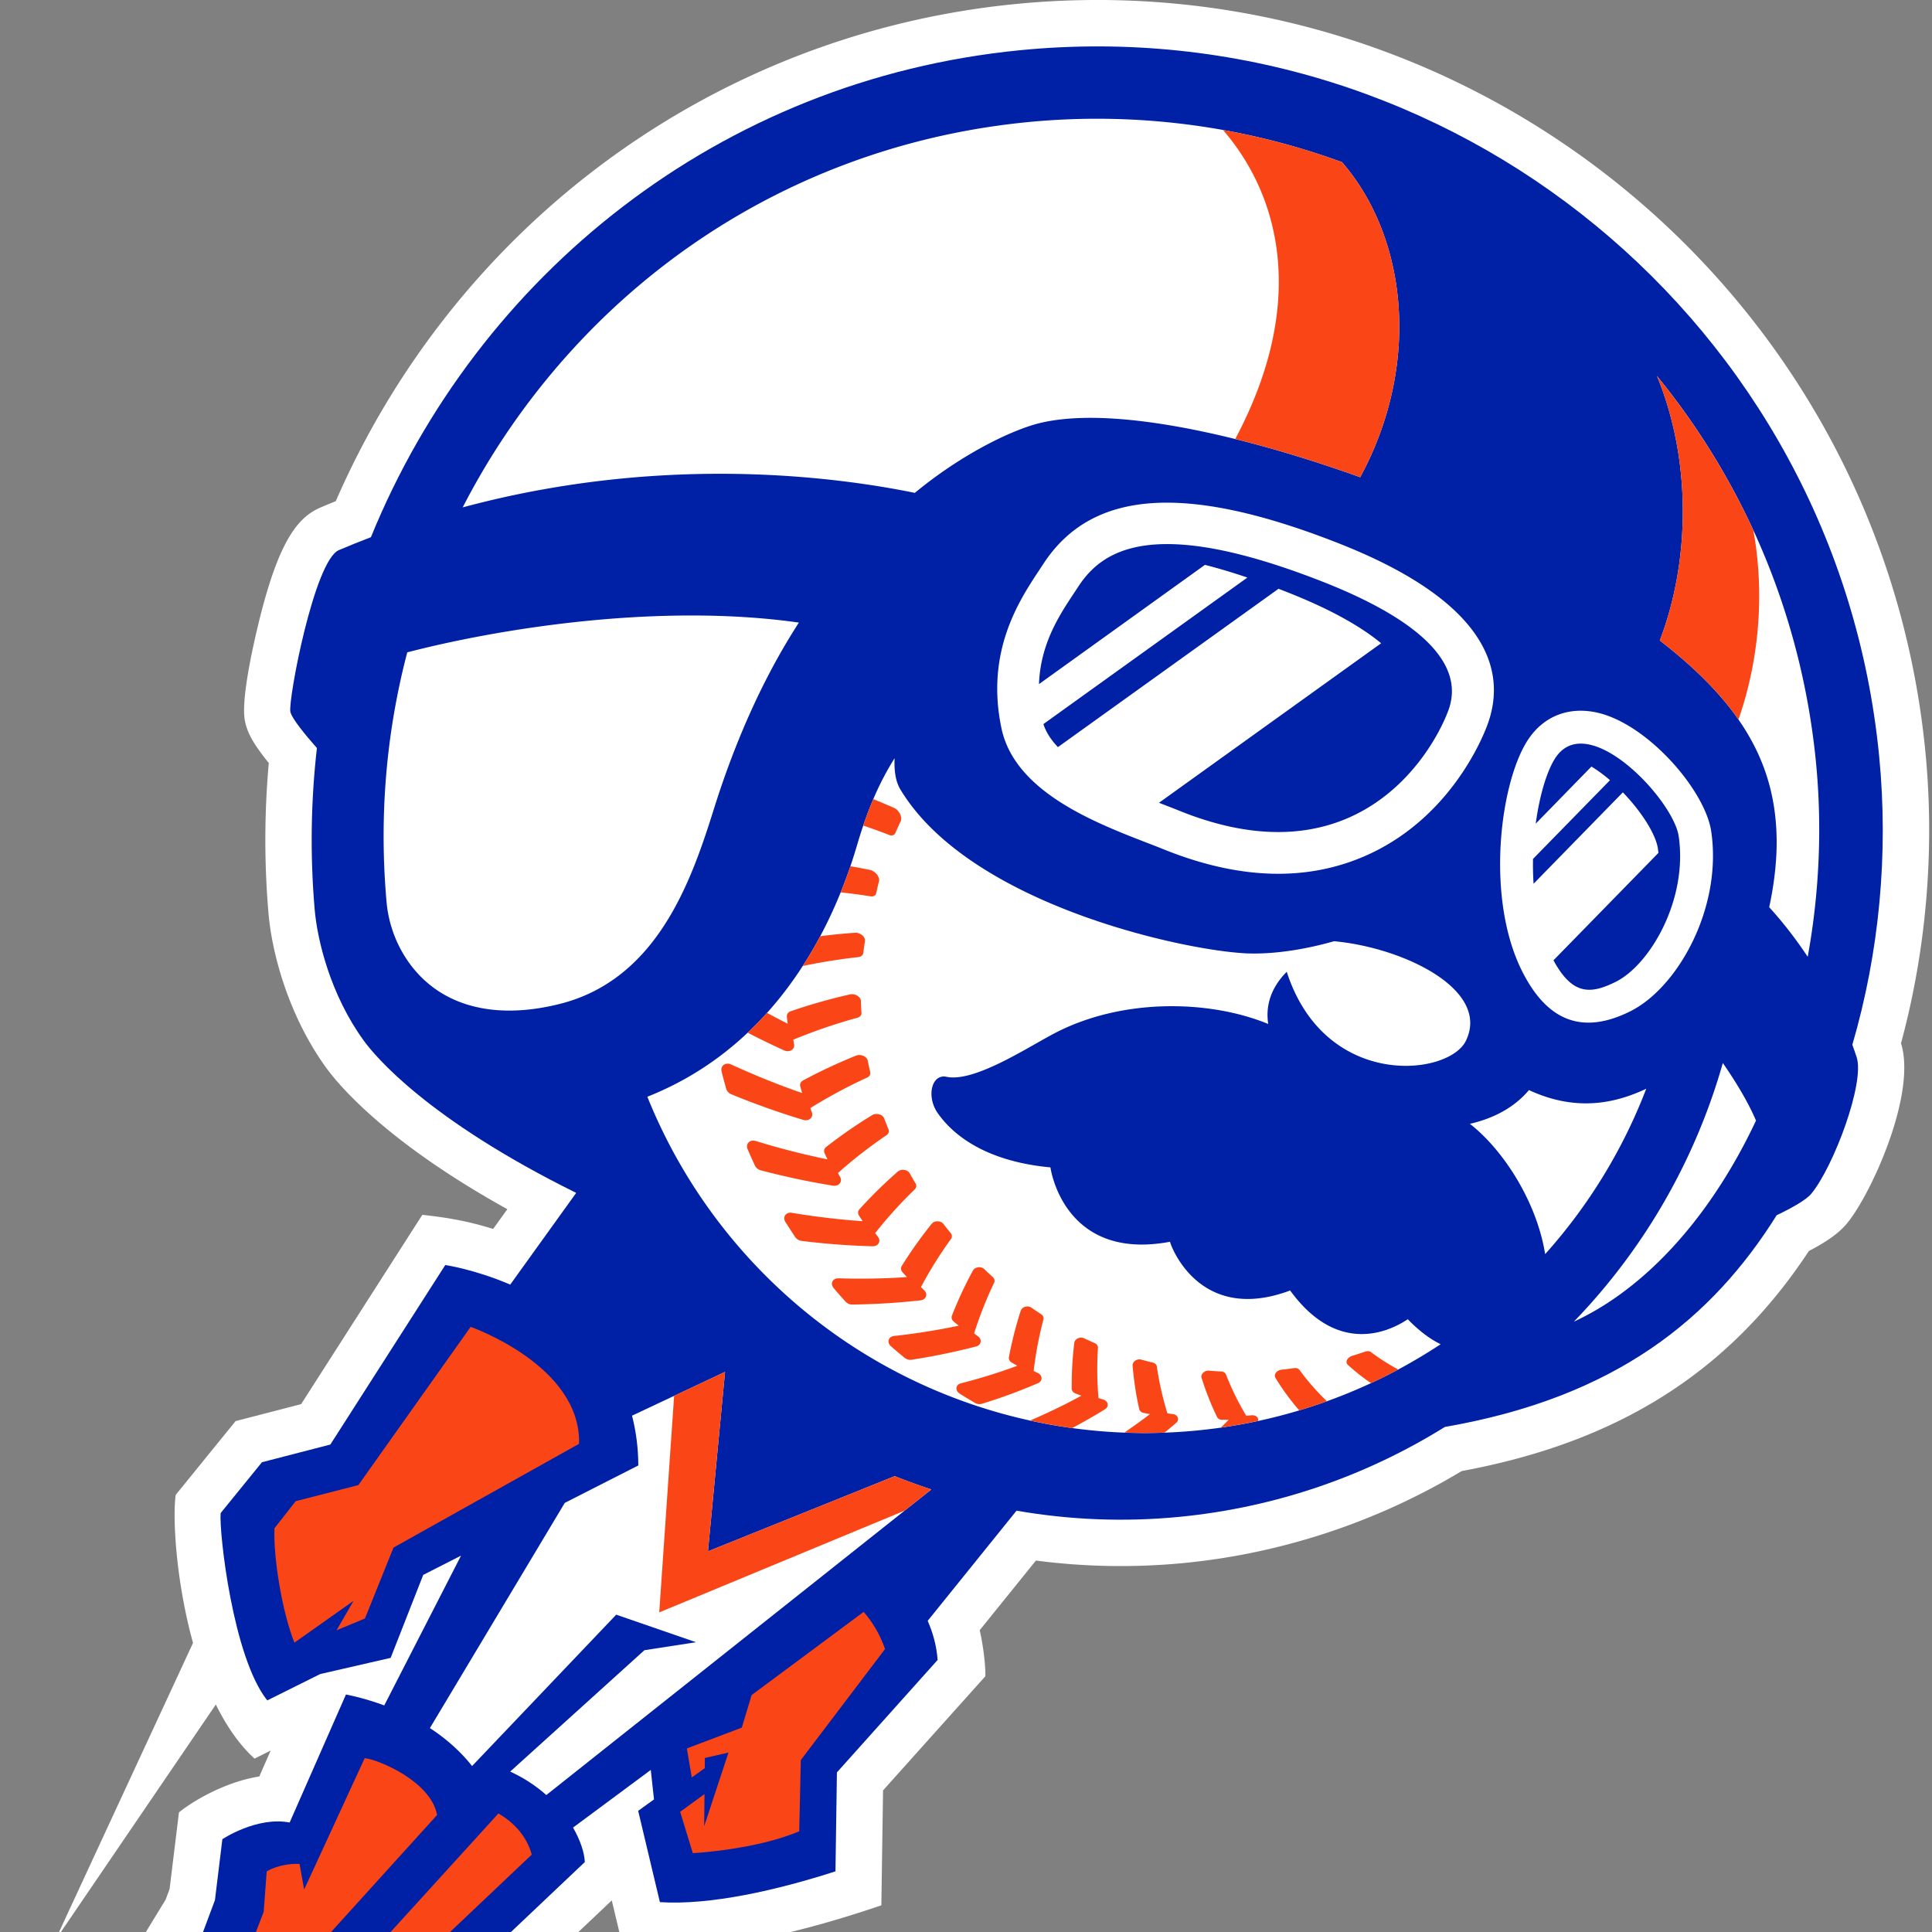
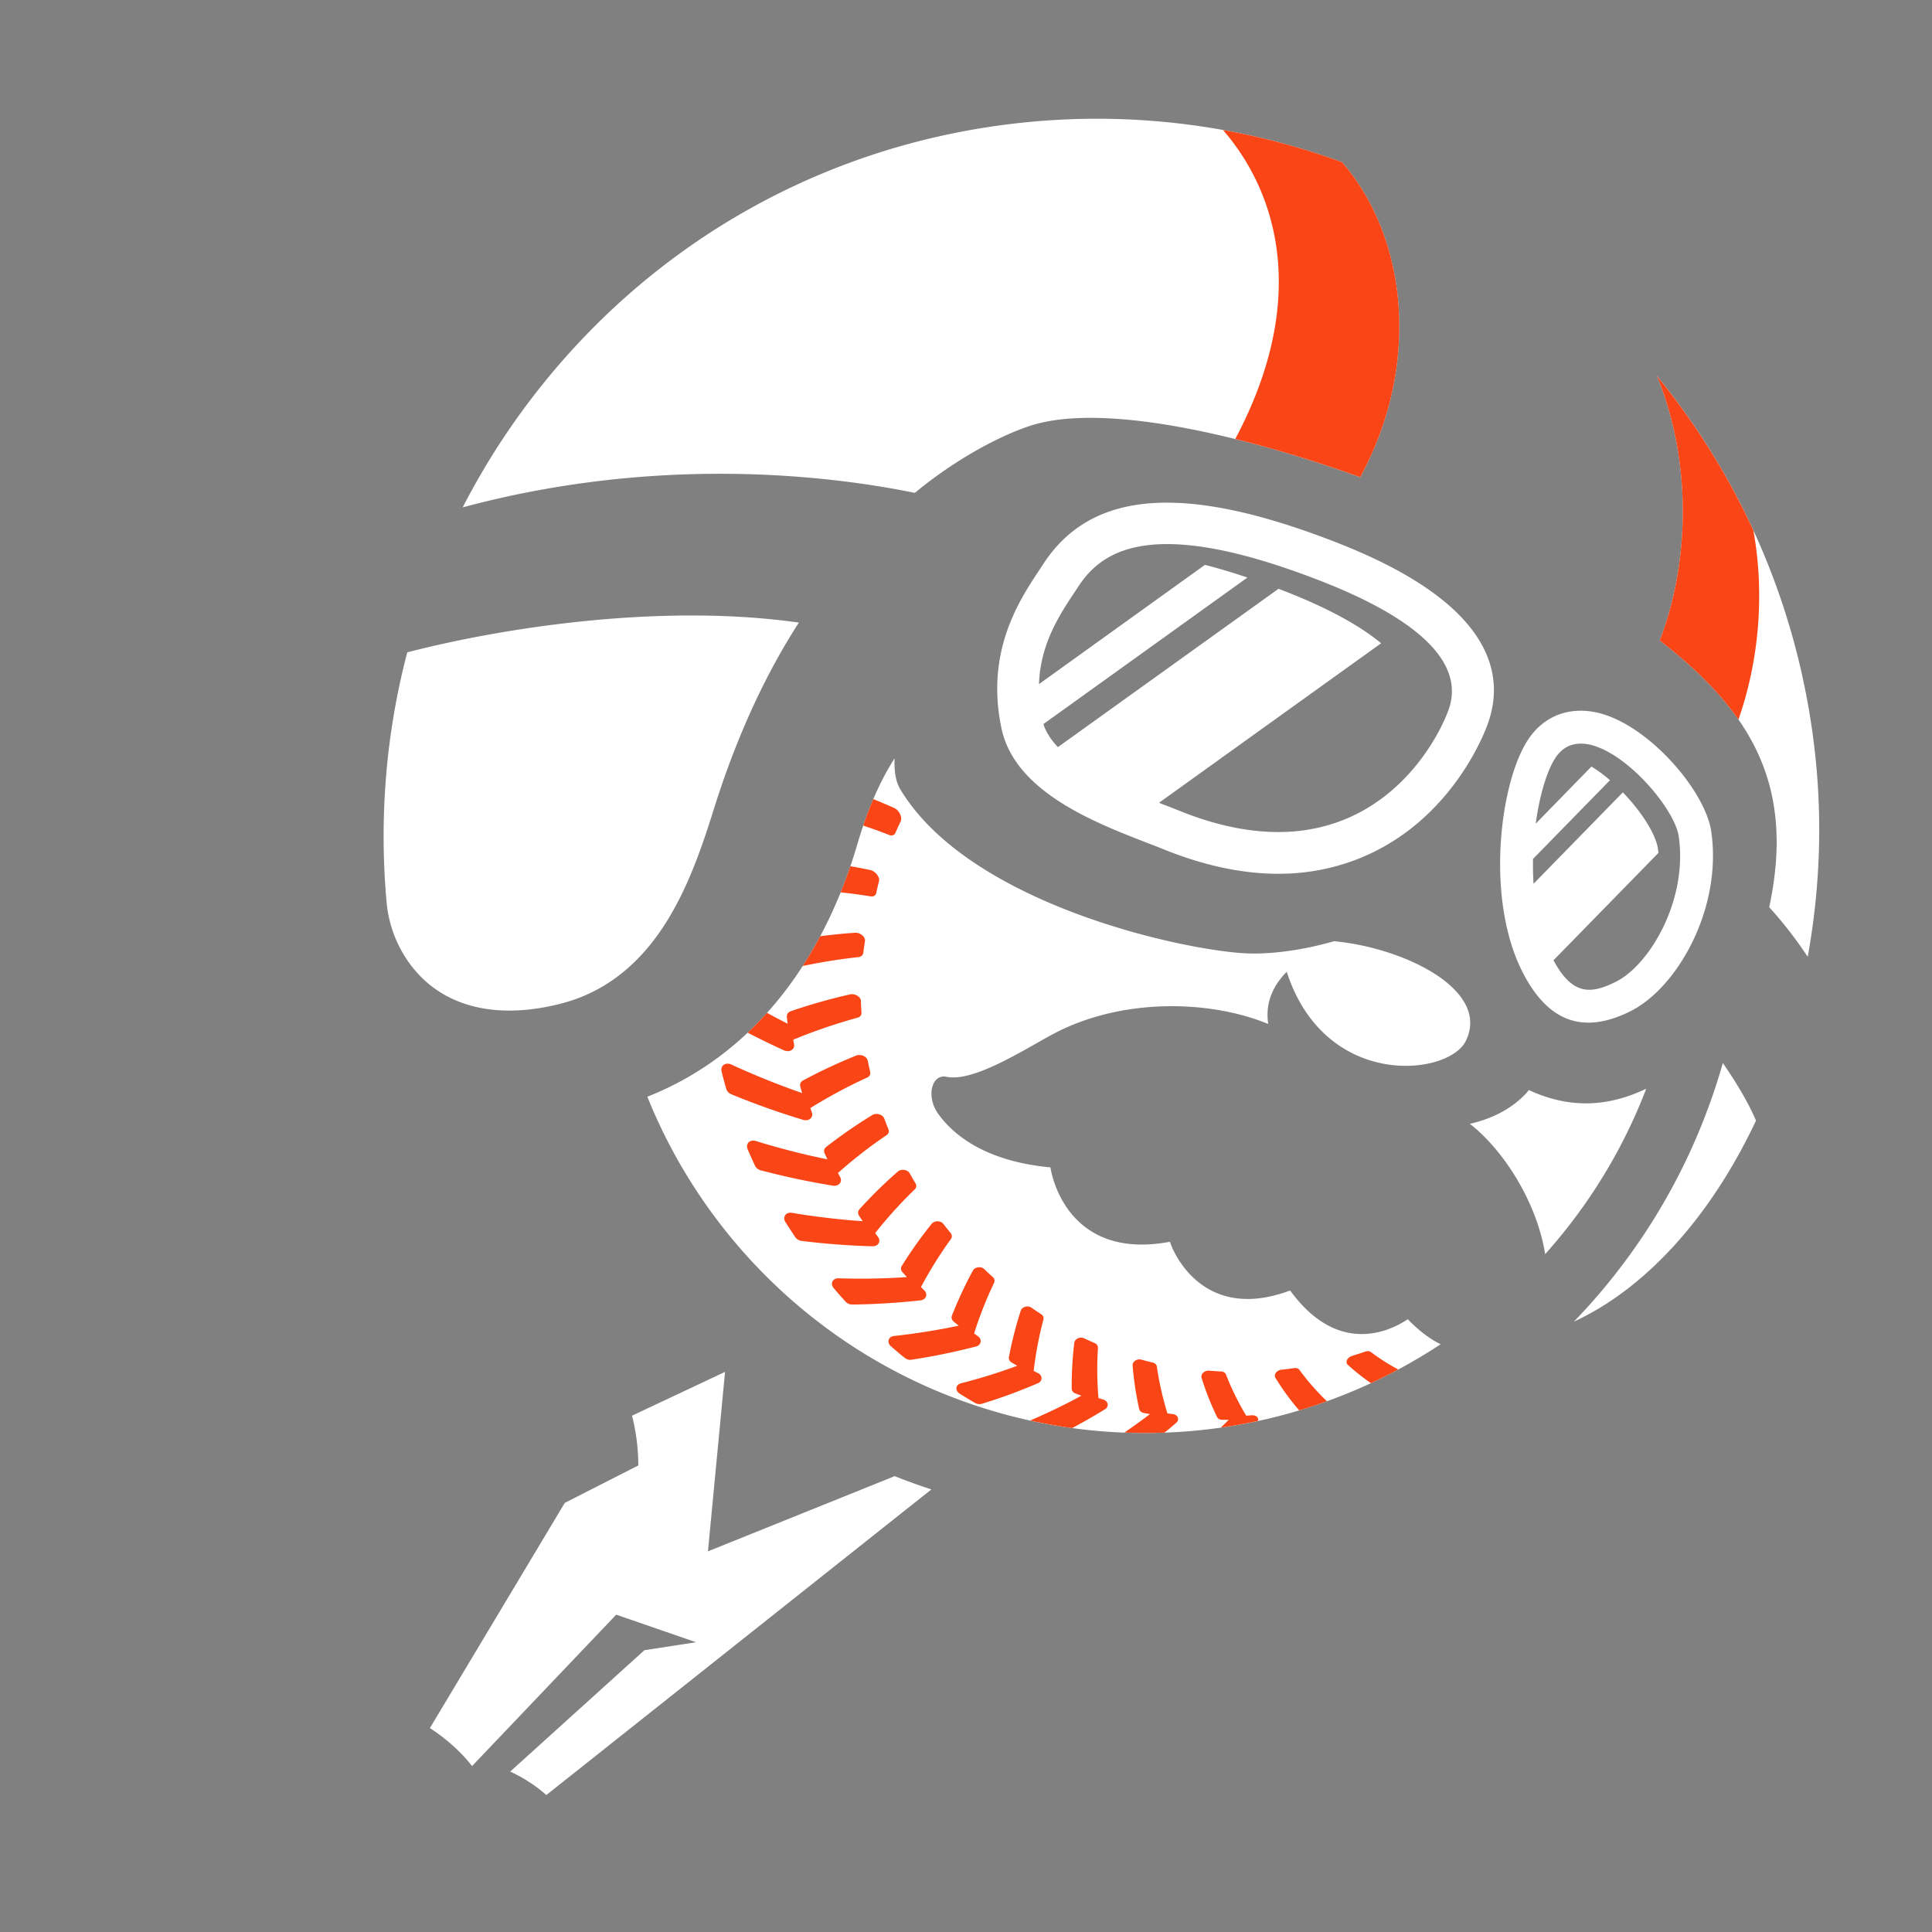
<svg xmlns="http://www.w3.org/2000/svg" fill="none" viewBox="0 0 64 64">
  <rect x="0" y="0" width="64" height="64" fill="#808080" stroke="none" />
-   <path d="M 63.779,24.883 C 62.294,9.751 48.774,-1.352 33.644,0.133 23.703,1.108 15.132,7.396 11.123,16.602 c -0.168,0.068 -0.335,0.137 -0.498,0.207 -0.743,0.316 -1.373,1.067 -2.028,3.705 -0.193,0.779 -0.628,2.666 -0.482,3.375 0.073,0.352 0.234,0.703 0.789,1.387 a 28.491,28.491 0 0 0 -0.01,4.974 c 0.116,1.364 0.682,3.428 1.915,5.126 0.417,0.574 1.992,2.46 5.998,4.68 L 16.336,40.71 C 15.584,40.478 14.951,40.347 13.99,40.243 l -4.015,6.271 -2.171,0.562 -1.983,2.443 c -0.108,0.728 0.003,2.845 0.573,4.905 L 1.826,64.281 7.15,56.464 c 0.346,0.702 0.769,1.326 1.283,1.792 l 0.534,-0.267 -0.378,0.86 C 7.492,59.017 6.402,59.65 5.928,60.038 L 5.618,62.576 5.487,62.928 0,71.907 4.494,67.025 c 0.054,0.677 0.191,1.26 0.256,1.511 0.277,1.051 0.864,2.783 2.988,3.464 l 1.27,-1.396 c 0.216,0.303 0.782,0.918 1.805,1.303 l 9.453,-8.954 0.362,1.518 -5.346,5.531 7.779,-5.473 c 1.881,-0.138 4.134,-0.73 6.135,-1.413 l 0.056,-3.807 3.39,-3.782 c 0.006,-0.508 -0.117,-1.235 -0.188,-1.524 l 1.862,-2.308 c 1.633,0.214 3.285,0.24 4.922,0.08 3.234,-0.317 6.402,-1.369 9.181,-3.044 5.194,-0.96 8.866,-3.286 11.502,-7.289 0.631,-0.331 1.013,-0.61 1.271,-0.925 0.789,-0.959 2.308,-4.278 1.781,-5.957 0.844,-3.109 1.123,-6.444 0.806,-9.677" fill="#ffffff" id="path1" style="display:inline" />
-   <path d="m 7.309,50.123 c -0.056,0.624 0.405,4.786 1.545,6.205 l 1.753,-0.873 2.334,-0.536 1.079,-2.749 1.252,-0.637 -2.543,4.961 c -0.56,-0.207 -1.028,-0.316 -1.269,-0.361 l -1.865,4.24 C 8.506,60.164 7.366,60.926 7.366,60.926 L 7.12,62.944 6.108,65.656 c -0.365,1.168 0.283,3.98 1.268,4.46 l 2.292,-2.521 c 0.06,1.011 0.379,2.122 0.909,2.418 l 8.796,-8.33 c -0.013,-0.302 -0.141,-0.71 -0.39,-1.142 l 2.575,-1.91 0.106,0.977 -0.524,0.378 0.72,3.025 c 1.672,0.108 3.879,-0.396 5.816,-1.02 l 0.048,-3.278 3.336,-3.725 c -0.034,-0.461 -0.152,-0.893 -0.329,-1.296 l 2.943,-3.649 c 1.757,0.306 3.575,0.383 5.414,0.203 3.196,-0.314 6.179,-1.361 8.775,-2.977 5.695,-0.986 8.861,-3.612 10.992,-7.013 0.511,-0.246 0.98,-0.509 1.148,-0.714 0.74,-0.9 1.779,-3.676 1.501,-4.523 -0.046,-0.141 -0.094,-0.275 -0.143,-0.41 0.891,-3.047 1.206,-6.33 0.887,-9.576 C 60.848,10.746 48.083,0.261 33.794,1.663 23.843,2.639 15.825,9.12 12.287,17.795 c -0.352,0.135 -0.706,0.277 -1.061,0.428 -0.814,0.346 -1.687,4.968 -1.607,5.356 0.045,0.219 0.495,0.766 0.879,1.201 -0.199,1.741 -0.23,3.527 -0.075,5.339 0.089,1.038 0.526,2.837 1.628,4.355 0.363,0.499 2.09,2.597 7.036,5.042 l -2.185,3.038 C 15.719,42.046 14.75,41.906 14.75,41.906 l -3.807,5.946 -2.265,0.586 z" fill="#003d79" id="path2" style="display:inline;fill:#0021a5;fill-opacity:1" />
  <path d="m 18.108,12.567 c 1.872,-2.287 4.108,-4.166 6.603,-5.582 2.827,-1.603 5.984,-2.61 9.316,-2.938 a 23.625,23.625 0 0 1 10.427,1.324 c 2.155,2.478 2.638,6.68 0.604,10.438 -1.341,-0.482 -2.759,-0.924 -4.141,-1.266 -2.672,-0.662 -5.208,-0.951 -6.78,-0.441 -1.101,0.358 -2.569,1.178 -3.832,2.225 -2.363,-0.483 -6.929,-1.086 -12.336,-0.111 -0.861,0.154 -1.743,0.35 -2.642,0.592 a 24.03,24.03 0 0 1 2.781,-4.241 m 5.541,14.229 c -0.624,1.992 -1.506,4.571 -3.643,5.856 -0.446,0.268 -0.946,0.479 -1.511,0.616 -1.641,0.402 -3.056,0.222 -4.093,-0.52 -0.896,-0.641 -1.492,-1.711 -1.596,-2.861 -0.253,-2.824 -0.014,-5.617 0.685,-8.277 2.907,-0.756 8.248,-1.656 12.973,-0.986 -0.309,0.479 -0.597,0.967 -0.863,1.463 -0.843,1.568 -1.478,3.197 -1.952,4.709 m 28.487,16.986 c 1.933,-2 3.46,-4.4 4.448,-7.076 0.181,-0.488 0.343,-0.986 0.487,-1.492 0.561,0.811 0.898,1.435 1.099,1.907 -0.188,0.398 -0.386,0.786 -0.595,1.161 -1.423,2.556 -3.316,4.518 -5.439,5.5 m 7.747,-12.087 c -0.5,-0.753 -0.972,-1.311 -1.276,-1.642 0.172,-0.796 0.252,-1.557 0.247,-2.206 -0.011,-1.49 -0.412,-2.784 -1.265,-4.011 -0.621,-0.893 -1.482,-1.749 -2.606,-2.618 1.018,-2.663 1.045,-6.003 -0.095,-8.765 a 23.867,23.867 0 0 1 3.195,5.114 c 1.086,2.36 1.804,4.941 2.072,7.671 0.216,2.209 0.103,4.394 -0.272,6.457" fill="#ffffff" id="path3" style="display:inline" />
  <path d="m 48.692,37.228 c 0.847,-0.192 1.519,-0.589 1.955,-1.118 1.103,0.512 2.114,0.541 3.053,0.273 0.292,-0.083 0.568,-0.192 0.834,-0.317 -0.781,2.038 -1.925,3.889 -3.349,5.479 -0.269,-1.693 -1.351,-3.423 -2.493,-4.317 m -6.067,-5.036 c -0.532,0.533 -0.706,1.132 -0.613,1.729 -1.932,-0.799 -4.858,-0.875 -7.125,0.332 -0.922,0.49 -2.622,1.604 -3.53,1.418 -0.494,-0.108 -0.682,0.648 -0.291,1.207 0.683,0.965 1.944,1.629 3.732,1.793 -0.001,0.015 0.427,3.127 3.961,2.464 -0.011,0.029 0.912,2.762 3.979,1.614 1.875,2.582 3.92,0.901 3.9,0.956 0.392,0.404 0.755,0.665 1.086,0.824 -0.455,0.3 -0.923,0.579 -1.405,0.838 a 17.742,17.742 0 0 1 -2.364,1.052 c -0.302,0.109 -0.608,0.209 -0.918,0.303 -0.448,0.135 -0.903,0.251 -1.365,0.351 -0.405,0.087 -0.815,0.16 -1.23,0.22 -0.255,0.036 -0.513,0.066 -0.772,0.092 a 17.793,17.793 0 0 1 -2.421,0.073 17.581,17.581 0 0 1 -1.734,-0.152 C 35.047,47.243 34.583,47.16 34.123,47.058 a 17.764,17.764 0 0 1 -6.48,-2.87 c -2.792,-1.986 -4.938,-4.723 -6.199,-7.857 1.339,-0.531 2.431,-1.278 3.321,-2.119 0.226,-0.213 0.44,-0.434 0.642,-0.657 0.454,-0.505 0.846,-1.03 1.182,-1.552 0.215,-0.332 0.407,-0.663 0.58,-0.986 0.273,-0.511 0.495,-1.003 0.678,-1.453 0.126,-0.313 0.232,-0.603 0.322,-0.865 0.094,-0.276 0.169,-0.521 0.229,-0.726 0.064,-0.215 0.129,-0.423 0.197,-0.623 0.104,-0.308 0.214,-0.599 0.333,-0.876 0.206,-0.485 0.438,-0.931 0.707,-1.357 -0.019,0.412 0.032,0.771 0.191,1.034 2.331,3.869 9.606,5.386 11.566,5.434 0.921,0.022 1.941,-0.16 2.801,-0.406 2.313,0.213 5.193,1.612 4.365,3.302 -0.58,1.178 -4.672,1.611 -5.933,-2.289" fill="#ffffff" id="path5" style="display:inline" />
  <path d="m 56.687,27.545 c -0.2,-1.366 -2.105,-3.563 -3.779,-3.939 -0.938,-0.209 -1.769,0.115 -2.285,0.891 -0.932,1.401 -1.426,5.242 -0.2,7.678 0.572,1.137 1.297,1.701 2.196,1.701 0.422,0 0.884,-0.125 1.385,-0.375 1.567,-0.778 3.055,-3.415 2.683,-5.956 m -3.167,4.981 c -0.085,0.041 -0.167,0.08 -0.247,0.113 -0.699,0.291 -1.246,0.222 -1.812,-0.828 l 3.477,-3.558 C 54.933,28.205 54.926,28.157 54.92,28.11 54.85,27.634 54.376,26.886 53.759,26.248 l -2.957,3.027 c -0.019,-0.274 -0.024,-0.55 -0.019,-0.822 l 2.55,-2.608 c -0.199,-0.172 -0.407,-0.326 -0.615,-0.452 l -1.845,1.892 c 0.129,-0.961 0.38,-1.771 0.656,-2.185 a 0.709,0.709 0 0 1 0.037,-0.053 c 1.101,-1.495 3.867,1.452 4.043,2.655 0.308,2.104 -0.951,4.259 -2.089,4.824 M 44.35,18 c -5.075,-1.997 -8.186,-1.781 -9.789,0.682 l -0.131,0.199 c -0.67,1.011 -1.79,2.702 -1.255,5.245 0.441,2.101 3.091,3.124 4.845,3.802 0.18,0.069 0.344,0.133 0.483,0.189 1.352,0.551 2.635,0.828 3.84,0.828 1.017,0 1.979,-0.197 2.88,-0.591 2.755,-1.204 3.851,-3.811 4.042,-4.322 C 49.877,22.404 49.521,20.036 44.35,18 m 3.624,5.547 c -0.375,0.998 -1.765,3.502 -4.708,3.947 -1.161,0.176 -2.564,0.031 -4.241,-0.654 -0.179,-0.072 -0.394,-0.154 -0.632,-0.247 l 7.359,-5.284 c -0.746,-0.618 -1.826,-1.188 -3.125,-1.698 -0.092,-0.036 -0.184,-0.072 -0.274,-0.107 l -7.308,5.245 C 34.821,24.514 34.652,24.26 34.564,23.986 l 6.758,-4.854 c -0.506,-0.171 -0.973,-0.31 -1.407,-0.42 l -5.497,3.95 c 0.051,-1.467 0.809,-2.474 1.301,-3.229 0.26,-0.399 0.614,-0.787 1.164,-1.055 1.151,-0.559 3.161,-0.592 6.963,0.904 2.937,1.158 4.751,2.605 4.128,4.265" fill="#ffffff" id="path7" style="display:inline" />
  <path d="m 29.438,44.39 c -0.019,0.07 0.01,0.149 0.075,0.206 0.147,0.13 0.3,0.258 0.454,0.383 0.053,0.044 0.122,0.068 0.188,0.068 a 0.181,0.181 0 0 0 0.04,-0.004 c 0.73,-0.111 1.451,-0.261 2.142,-0.44 0.077,-0.02 0.133,-0.075 0.147,-0.145 0.014,-0.069 -0.018,-0.141 -0.081,-0.187 -0.045,-0.033 -0.09,-0.065 -0.134,-0.1 0.18,-0.57 0.402,-1.134 0.661,-1.675 a 0.158,0.158 0 0 0 -0.04,-0.19 c -0.098,-0.088 -0.194,-0.177 -0.289,-0.268 -0.049,-0.046 -0.122,-0.067 -0.199,-0.057 -0.077,0.011 -0.143,0.052 -0.174,0.11 -0.261,0.48 -0.495,0.981 -0.694,1.491 -0.027,0.068 -0.004,0.146 0.059,0.197 0.055,0.046 0.11,0.091 0.166,0.136 -0.696,0.147 -1.419,0.262 -2.15,0.342 -0.085,0.011 -0.151,0.061 -0.171,0.133 m 5.053,-0.854 c -0.11,-0.072 -0.219,-0.145 -0.327,-0.22 -0.055,-0.038 -0.13,-0.048 -0.201,-0.028 -0.074,0.021 -0.13,0.07 -0.15,0.133 a 12.492,12.492 0 0 0 -0.391,1.534 c -0.014,0.07 0.022,0.14 0.093,0.182 0.061,0.036 0.122,0.071 0.183,0.106 -0.64,0.236 -1.19,0.407 -1.872,0.583 -0.082,0.021 -0.137,0.079 -0.143,0.153 -0.005,0.07 0.036,0.143 0.109,0.188 0.171,0.108 0.341,0.21 0.505,0.306 0.046,0.027 0.1,0.041 0.153,0.041 a 0.248,0.248 0 0 0 0.077,-0.012 c 0.681,-0.209 1.227,-0.414 1.858,-0.682 0.072,-0.031 0.117,-0.094 0.118,-0.164 0,-0.067 -0.043,-0.132 -0.112,-0.167 -0.05,-0.024 -0.1,-0.051 -0.149,-0.075 0.066,-0.573 0.174,-1.145 0.322,-1.701 0.018,-0.069 -0.01,-0.137 -0.073,-0.177 M 28.595,27.348 c 0.288,0.097 0.576,0.199 0.861,0.312 0.025,0.011 0.051,0.016 0.074,0.016 0.059,0 0.107,-0.029 0.131,-0.085 0.056,-0.129 0.114,-0.256 0.175,-0.383 0.03,-0.063 0.022,-0.156 -0.023,-0.247 C 29.77,26.873 29.7,26.8 29.627,26.768 29.396,26.664 29.162,26.566 28.928,26.471 28.81,26.748 28.699,27.04 28.595,27.348 m -2.254,13.63 c 0.046,0.068 0.126,0.117 0.209,0.128 0.792,0.099 1.585,0.158 2.357,0.179 h 0.006 c 0.08,0 0.152,-0.036 0.189,-0.095 0.04,-0.064 0.036,-0.144 -0.013,-0.209 -0.033,-0.045 -0.065,-0.089 -0.098,-0.133 0.401,-0.508 0.842,-0.995 1.31,-1.447 0.057,-0.054 0.069,-0.132 0.029,-0.196 -0.067,-0.112 -0.132,-0.226 -0.196,-0.339 -0.033,-0.059 -0.101,-0.101 -0.182,-0.111 -0.081,-0.012 -0.159,0.01 -0.211,0.055 -0.448,0.391 -0.876,0.811 -1.272,1.25 -0.053,0.059 -0.057,0.141 -0.012,0.211 0.04,0.062 0.08,0.122 0.121,0.183 a 24.651,24.651 0 0 1 -2.349,-0.278 c -0.088,-0.016 -0.17,0.014 -0.215,0.075 -0.046,0.063 -0.046,0.149 0.001,0.226 0.107,0.166 0.216,0.336 0.326,0.501 m 1.885,2.237 h 0.003 c 0.768,-0.01 1.532,-0.057 2.27,-0.14 0.081,-0.009 0.147,-0.056 0.173,-0.122 0.027,-0.066 0.009,-0.144 -0.047,-0.2 a 6.453,6.453 0 0 1 -0.117,-0.117 c 0.292,-0.551 0.626,-1.085 0.992,-1.59 0.044,-0.062 0.042,-0.139 -0.006,-0.197 a 12.198,12.198 0 0 1 -0.245,-0.307 c -0.041,-0.053 -0.113,-0.084 -0.192,-0.085 -0.08,0 -0.152,0.031 -0.194,0.084 -0.357,0.443 -0.69,0.912 -0.991,1.396 -0.04,0.065 -0.029,0.146 0.025,0.208 0.048,0.054 0.097,0.107 0.146,0.16 -0.742,0.051 -1.506,0.065 -2.271,0.04 h -0.008 c -0.084,0 -0.155,0.04 -0.188,0.105 -0.032,0.067 -0.018,0.151 0.04,0.219 0.128,0.151 0.26,0.302 0.393,0.448 0.054,0.061 0.137,0.098 0.217,0.098 m -4.17,-7.149 c 0.024,0.081 0.089,0.151 0.171,0.184 0.785,0.323 1.586,0.608 2.38,0.847 0.028,0.009 0.056,0.013 0.084,0.013 0.054,0 0.105,-0.016 0.144,-0.046 0.064,-0.05 0.088,-0.128 0.062,-0.205 -0.019,-0.052 -0.036,-0.103 -0.053,-0.153 0.603,-0.375 1.237,-0.716 1.885,-1.012 0.076,-0.035 0.115,-0.105 0.098,-0.18 -0.029,-0.126 -0.057,-0.252 -0.082,-0.379 -0.013,-0.066 -0.069,-0.126 -0.149,-0.16 -0.077,-0.032 -0.163,-0.035 -0.231,-0.009 -0.605,0.244 -1.2,0.522 -1.769,0.829 -0.074,0.041 -0.108,0.119 -0.085,0.199 0.02,0.072 0.04,0.143 0.062,0.215 -0.788,-0.272 -1.578,-0.592 -2.352,-0.947 -0.083,-0.039 -0.175,-0.035 -0.24,0.008 -0.069,0.047 -0.1,0.131 -0.078,0.218 0.045,0.191 0.098,0.385 0.153,0.578 m 3.586,3.214 c 0.067,0 0.128,-0.024 0.169,-0.069 0.053,-0.058 0.062,-0.139 0.024,-0.21 a 5.043,5.043 0 0 1 -0.076,-0.145 c 0.505,-0.45 1.047,-0.871 1.61,-1.253 0.068,-0.046 0.093,-0.121 0.063,-0.19 -0.049,-0.121 -0.096,-0.242 -0.142,-0.363 -0.023,-0.063 -0.086,-0.114 -0.168,-0.137 -0.08,-0.021 -0.163,-0.013 -0.224,0.024 -0.531,0.323 -1.047,0.681 -1.533,1.06 -0.064,0.051 -0.083,0.132 -0.048,0.208 0.03,0.067 0.062,0.134 0.093,0.2 -0.788,-0.161 -1.587,-0.365 -2.378,-0.609 -0.086,-0.026 -0.175,-0.01 -0.23,0.044 -0.058,0.056 -0.073,0.142 -0.038,0.224 0.078,0.184 0.16,0.367 0.244,0.547 0.035,0.075 0.109,0.136 0.192,0.157 0.797,0.21 1.602,0.381 2.396,0.509 0.016,10e-4 0.031,0.003 0.046,0.003 m -2.234,-5.728 c 0.228,0.124 0.455,0.244 0.684,0.36 -0.009,-0.075 -0.018,-0.15 -0.026,-0.227 -0.009,-0.083 0.039,-0.155 0.121,-0.184 0.642,-0.222 1.306,-0.41 1.974,-0.561 0.073,-0.017 0.16,-10e-4 0.234,0.042 0.077,0.047 0.125,0.114 0.125,0.182 0.003,0.13 0.009,0.258 0.017,0.387 0.005,0.076 -0.047,0.14 -0.131,0.162 -0.723,0.199 -1.438,0.443 -2.127,0.728 0.008,0.053 0.017,0.107 0.026,0.159 0.015,0.081 -0.023,0.155 -0.098,0.194 a 0.246,0.246 0 0 1 -0.114,0.027 0.292,0.292 0 0 1 -0.122,-0.027 c -0.403,-0.183 -0.806,-0.379 -1.206,-0.586 0.228,-0.212 0.441,-0.432 0.643,-0.656 M 26.59,32 c 0.61,-0.128 1.227,-0.226 1.846,-0.295 0.09,-0.011 0.152,-0.064 0.162,-0.14 0.016,-0.129 0.034,-0.258 0.055,-0.386 0.011,-0.07 -0.026,-0.146 -0.097,-0.203 -0.067,-0.053 -0.155,-0.083 -0.231,-0.077 -0.386,0.026 -0.771,0.065 -1.155,0.114 -0.173,0.324 -0.365,0.655 -0.58,0.987 m 1.257,-2.439 c 0.332,0.035 0.664,0.078 0.996,0.133 0.012,0.001 0.023,0.002 0.035,0.002 0.075,0 0.132,-0.041 0.148,-0.11 0.028,-0.131 0.058,-0.262 0.092,-0.392 0.016,-0.066 -0.01,-0.152 -0.071,-0.229 -0.059,-0.074 -0.14,-0.127 -0.216,-0.144 -0.22,-0.047 -0.44,-0.088 -0.661,-0.126 -0.091,0.263 -0.197,0.554 -0.323,0.866 m 10.73,17.896 c 0.131,-0.105 0.259,-0.216 0.385,-0.323 0.059,-0.05 0.079,-0.122 0.05,-0.185 -0.027,-0.059 -0.089,-0.098 -0.167,-0.107 -0.058,-0.006 -0.115,-0.014 -0.172,-0.021 -0.156,-0.503 -0.274,-1.023 -0.35,-1.548 -0.01,-0.066 -0.06,-0.117 -0.132,-0.135 -0.129,-0.03 -0.257,-0.063 -0.385,-0.099 -0.063,-0.019 -0.136,-0.006 -0.195,0.031 -0.062,0.04 -0.097,0.104 -0.092,0.166 v 0.001 c 0.04,0.482 0.112,0.967 0.219,1.44 0.014,0.064 0.072,0.114 0.151,0.129 0.068,0.014 0.137,0.026 0.205,0.038 -0.273,0.209 -0.557,0.412 -0.846,0.61 0.443,0.019 0.886,0.02 1.329,0.003 m 1.866,-0.166 c 0.086,-0.087 0.175,-0.172 0.259,-0.26 -0.07,0.002 -0.139,0.002 -0.209,0.002 h -0.001 c -0.08,0 -0.147,-0.035 -0.175,-0.092 a 9.328,9.328 0 0 1 -0.513,-1.297 c -0.019,-0.061 0.004,-0.128 0.06,-0.177 0.05,-0.044 0.117,-0.068 0.186,-0.062 0.135,0.012 0.27,0.021 0.406,0.027 0.074,0.004 0.134,0.043 0.157,0.102 0.183,0.473 0.409,0.931 0.67,1.362 0.06,-0.004 0.121,-0.008 0.181,-0.013 0.079,-0.004 0.148,0.019 0.187,0.066 0.028,0.034 0.034,0.078 0.023,0.12 -0.406,0.09 -0.817,0.163 -1.231,0.222 m -6.319,-0.234 c 0.582,-0.252 1.157,-0.525 1.698,-0.823 -0.065,-0.024 -0.131,-0.049 -0.196,-0.074 -0.075,-0.028 -0.123,-0.089 -0.124,-0.159 -0.005,-0.504 0.024,-1.016 0.085,-1.517 0.007,-0.063 0.055,-0.121 0.123,-0.152 0.065,-0.029 0.14,-0.029 0.199,-10e-4 0.119,0.057 0.238,0.11 0.359,0.163 0.067,0.03 0.107,0.091 0.103,0.16 -0.035,0.552 -0.03,1.109 0.018,1.659 0.054,0.017 0.107,0.034 0.161,0.05 0.073,0.023 0.128,0.077 0.141,0.141 0.014,0.068 -0.018,0.136 -0.084,0.178 -0.351,0.217 -0.717,0.426 -1.091,0.625 -0.468,-0.066 -0.932,-0.15 -1.392,-0.25 m 9.832,-0.639 a 7.702,7.702 0 0 1 -0.907,-1.035 c -0.035,-0.05 -0.102,-0.072 -0.178,-0.063 -0.141,0.021 -0.281,0.038 -0.421,0.053 a 0.269,0.269 0 0 0 -0.175,0.09 c -0.048,0.057 -0.057,0.127 -0.024,0.181 0.232,0.38 0.498,0.743 0.787,1.077 0.31,-0.093 0.616,-0.193 0.918,-0.303 M 46.32,45.367 A 7.012,7.012 0 0 1 45.415,44.79 c -0.046,-0.035 -0.117,-0.041 -0.19,-0.016 -0.145,0.049 -0.288,0.096 -0.432,0.14 -0.066,0.021 -0.126,0.063 -0.16,0.116 -0.04,0.065 -0.035,0.136 0.014,0.18 0.241,0.22 0.499,0.424 0.769,0.609 0.306,-0.143 0.607,-0.293 0.904,-0.452 M 40.919,14.543 c 1.381,0.342 2.8,0.783 4.14,1.266 2.034,-3.758 1.551,-7.96 -0.604,-10.438 A 23.703,23.703 0 0 0 40.512,4.305 c 1.85,2.135 2.837,5.668 0.407,10.238 m 16.669,9.293 c 0.62,-1.764 0.907,-3.993 0.494,-6.269 a 23.897,23.897 0 0 0 -3.195,-5.114 c 1.14,2.762 1.113,6.102 0.095,8.765 1.124,0.869 1.985,1.726 2.606,2.618" fill="#e31b23" id="path8" style="display:inline;fill:#fa4616;fill-opacity:1" />
  <path d="m 29.968,50.041 -11.87,9.422 a 4.774,4.774 0 0 0 -0.614,-0.461 4.818,4.818 0 0 0 -0.583,-0.316 l 4.446,-4.021 1.71,-0.264 -2.644,-0.913 -4.775,5.015 C 15.425,58.23 15.18,57.98 14.924,57.758 a 6.308,6.308 0 0 0 -0.683,-0.513 l 4.468,-7.46 2.436,-1.24 c -0.003,-0.603 -0.08,-1.148 -0.209,-1.649 l 1.394,-0.656 1.688,-0.795 -0.566,5.945 6.186,-2.491 c 0.4,0.159 0.805,0.307 1.216,0.44 z" fill="#ffffff" id="path10" style="display:inline" />
-   <path d="m 16.511,60.073 -5.304,5.831 c -0.118,0.382 -0.254,1.056 0.052,1.554 l 6.355,-6.021 C 17.433,60.768 16.96,60.336 16.511,60.073 M 14.479,60.124 7.833,67.46 C 7.448,66.667 7.967,65.33 7.967,65.33 l 0.768,-1.999 0.1,-1.339 c 0,0 0.428,-0.273 1.088,-0.248 l 0.152,0.85 2.006,-4.353 c 0.449,0.045 2.196,0.768 2.398,1.883 m 10.419,-3.972 -0.324,1.077 -1.821,0.69 0.163,0.962 0.43,-0.309 0.003,-0.337 0.783,-0.179 -0.805,2.439 0.01,-1.064 -0.806,0.588 0.419,1.369 c 0,0 2.063,-0.105 3.525,-0.724 l 0.053,-2.36 2.79,-3.678 c -0.172,-0.497 -0.422,-0.901 -0.709,-1.23 z M 15.59,43.954 11.871,49.196 9.796,49.728 9.092,50.626 c -0.041,0.966 0.257,2.788 0.661,3.789 l 1.96,-1.386 -0.564,0.976 0.94,-0.39 0.946,-2.349 6.147,-3.438 C 19.255,45.234 15.59,43.954 15.59,43.954 m 14.048,4.944 -6.186,2.491 0.567,-5.945 -1.688,0.795 -0.493,7.174 8.13,-3.371 0.885,-0.703 c -0.411,-0.135 -0.816,-0.282 -1.215,-0.441" fill="#e31b23" id="path12" style="display:inline;fill:#fa4616;fill-opacity:1" />
</svg>